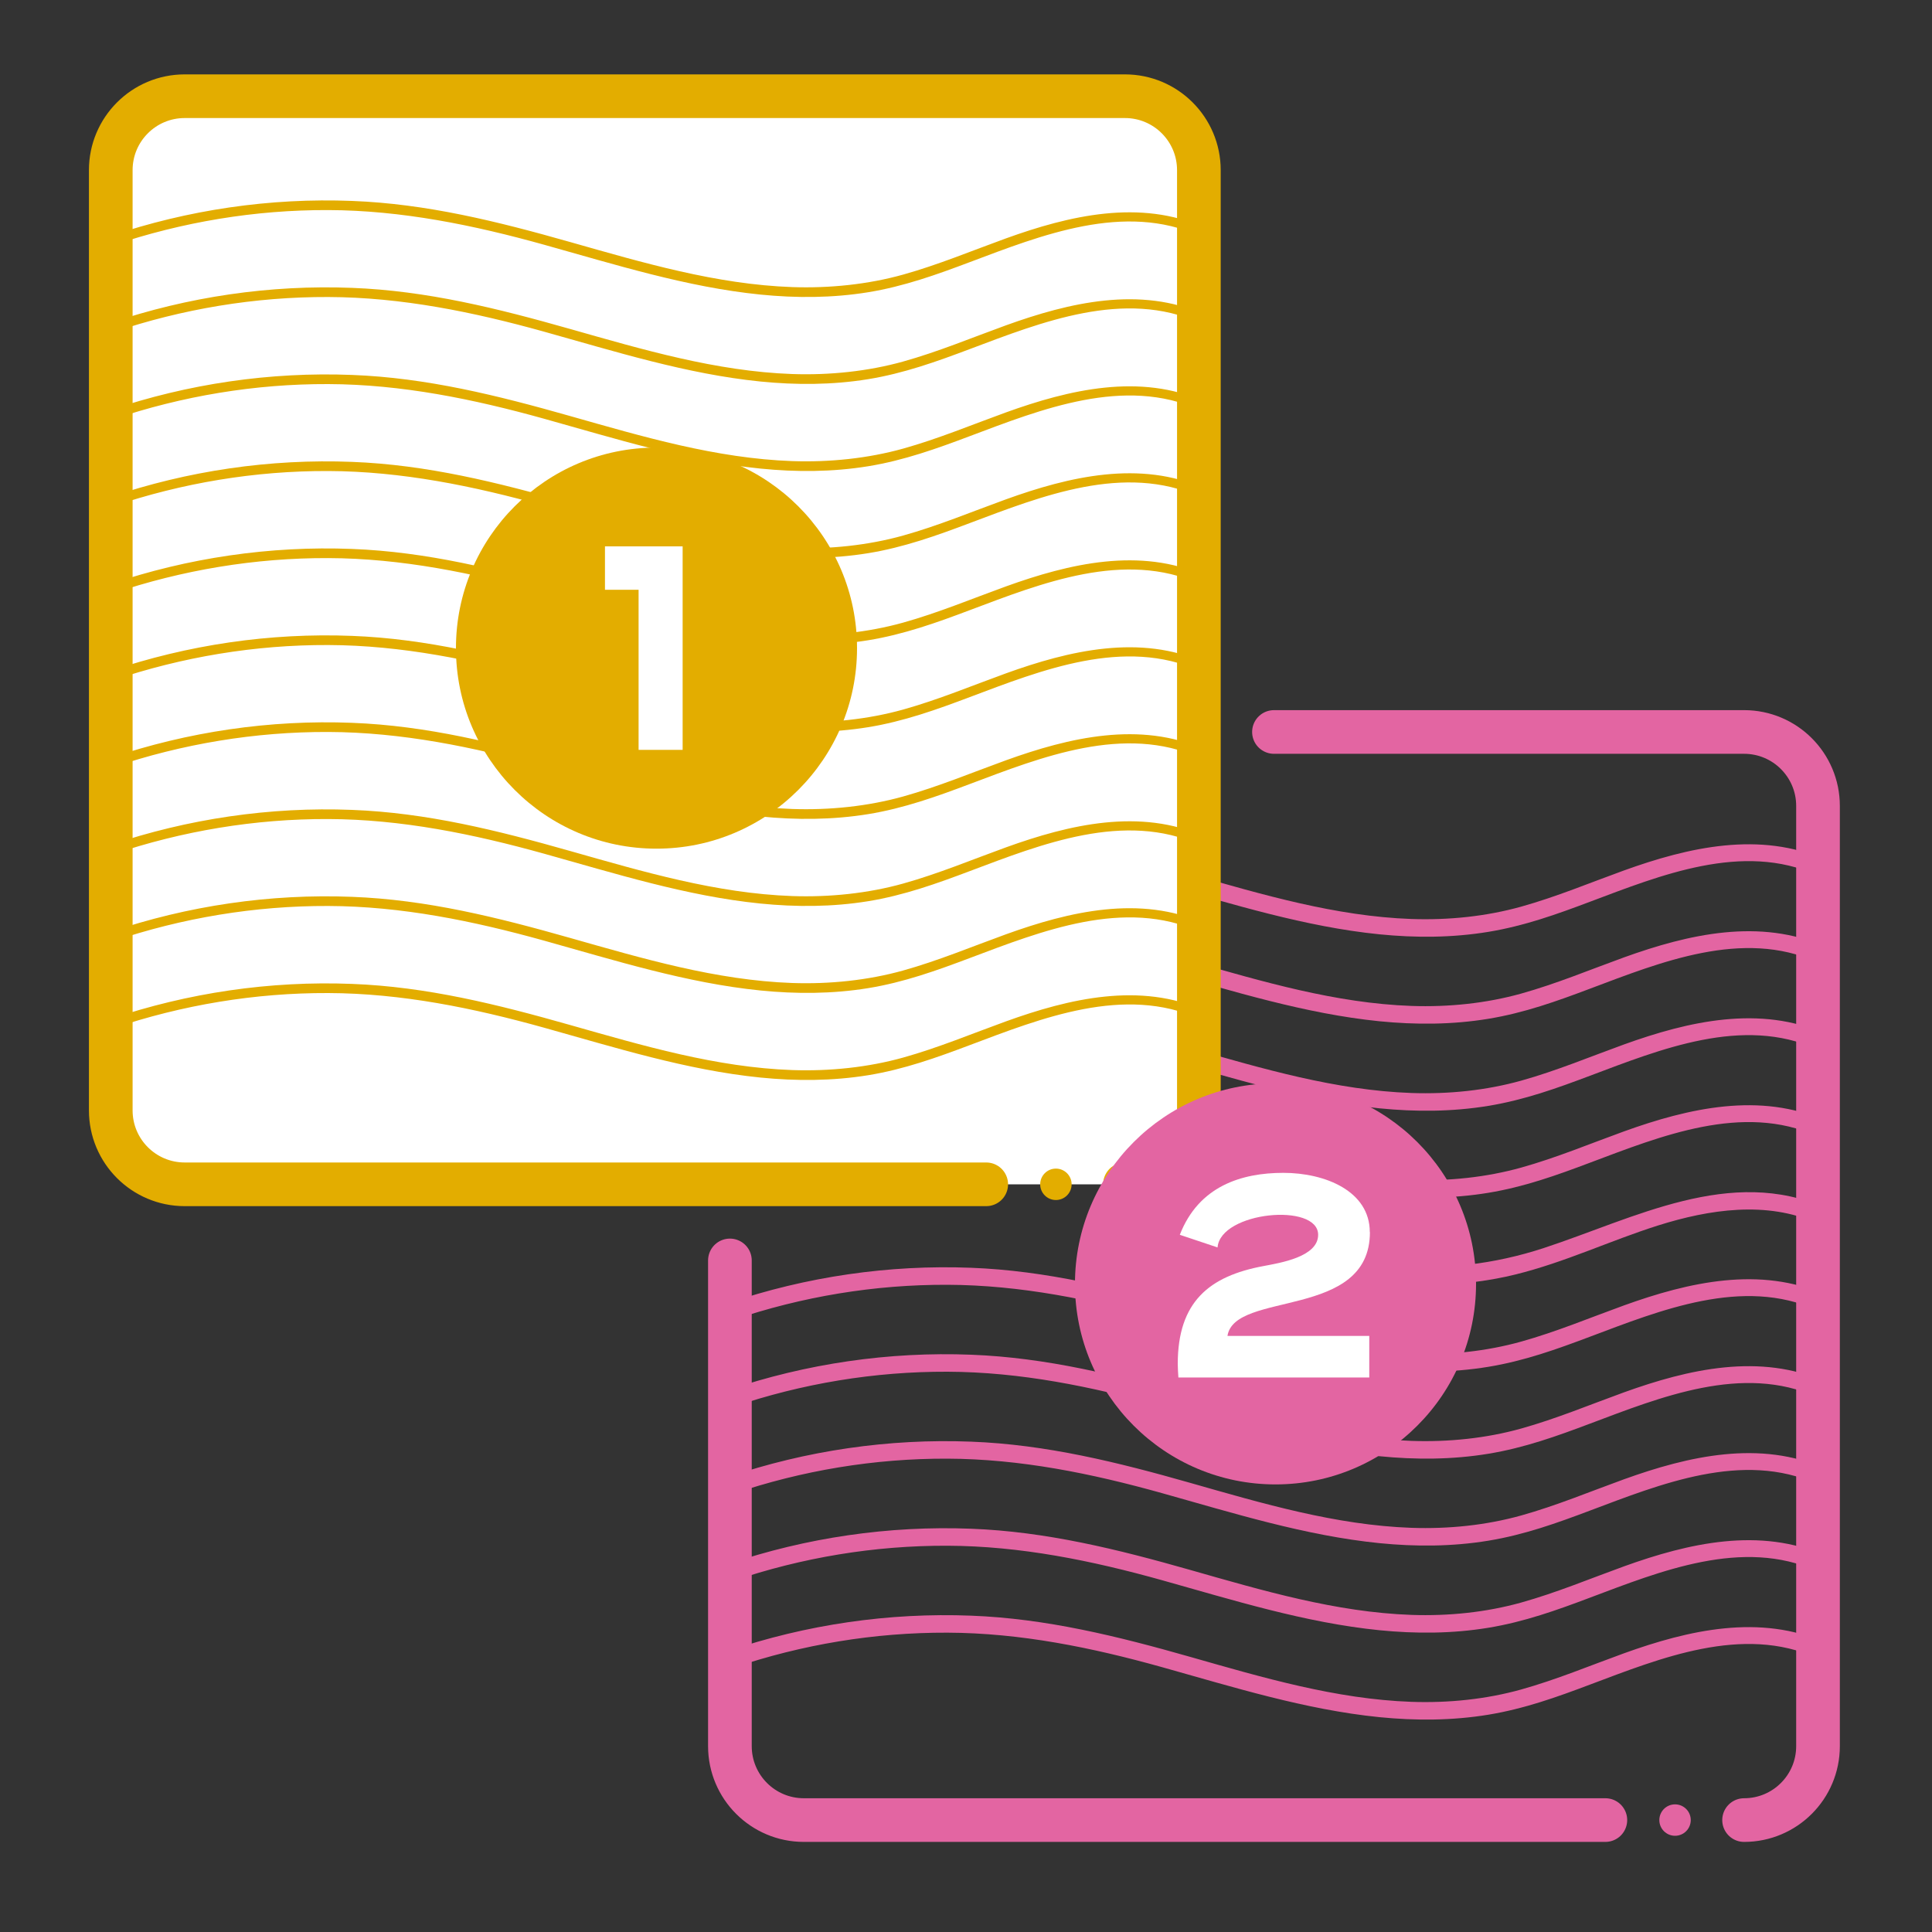
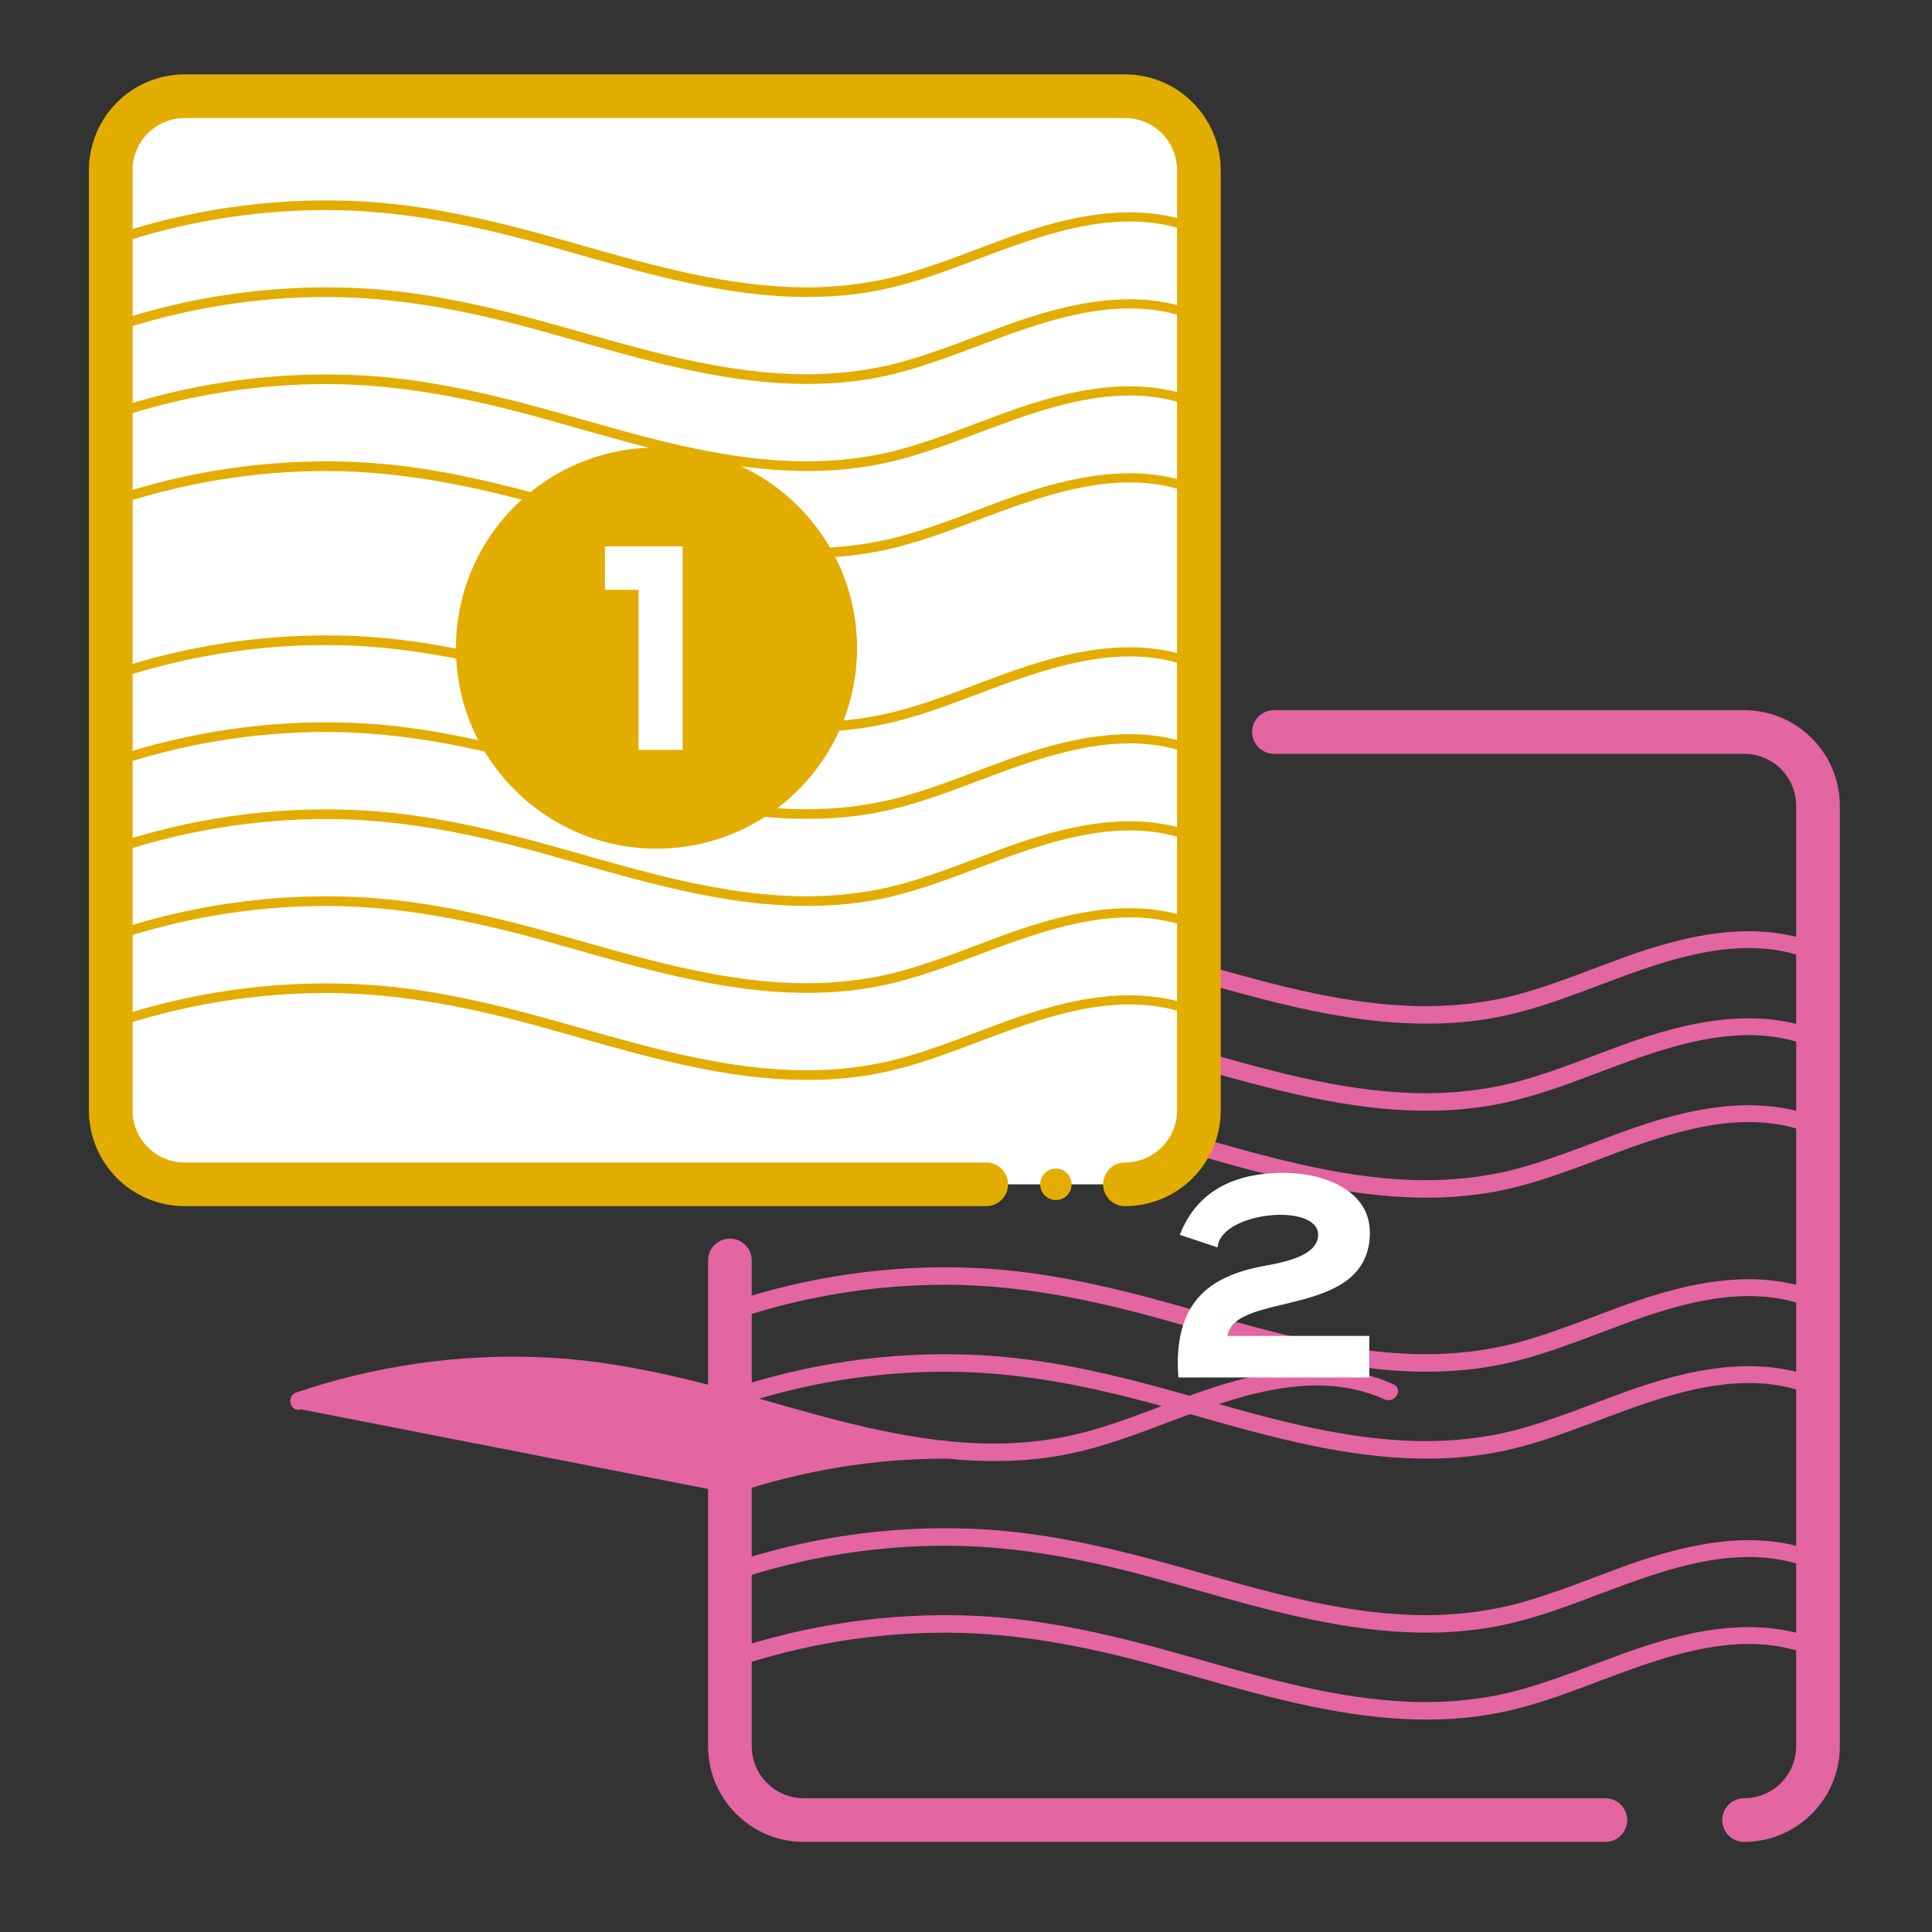
<svg xmlns="http://www.w3.org/2000/svg" viewBox="0 0 150 150" id="Layer_1">
  <rect x="0" y="0" width="150" height="150" fill="#333333" stroke="none" />
  <defs>
    <style>.cls-1{fill:none;stroke:#e365a2;}.cls-1,.cls-2{stroke-linecap:round;stroke-miterlimit:10;stroke-width:3.39px;}.cls-3,.cls-2{fill:#fff;}.cls-4{fill:#e3ad00;}.cls-5{fill:#e365a2;}.cls-2{stroke:#e3ad00;}</style>
  </defs>
  <path d="m56.92,75.46c5.36-1.82,10.98-2.75,16.64-2.73s11.2,1.15,16.67,2.68,11.1,3.3,16.87,3.88c2.81.28,5.65.27,8.45-.19s5.33-1.37,7.9-2.34c5.46-2.05,11.85-4.66,17.6-2.07.79.36,1.48-.81.68-1.17-5.06-2.28-10.65-.99-15.64.81-2.65.96-5.26,2.05-7.98,2.81s-5.64,1.06-8.53.96c-5.88-.21-11.55-1.89-17.17-3.49s-11.19-2.98-17.01-3.2c-6.38-.25-12.81.69-18.85,2.74-.82.28-.47,1.59.36,1.31h0Z" class="cls-5" />
  <path d="m56.92,82.22c5.36-1.82,10.98-2.75,16.64-2.73s11.2,1.15,16.67,2.68,11.1,3.3,16.87,3.88c2.81.28,5.65.27,8.45-.19s5.33-1.37,7.9-2.34c5.46-2.05,11.85-4.66,17.6-2.07.79.36,1.48-.81.68-1.17-5.06-2.28-10.65-.99-15.64.81-2.65.96-5.26,2.05-7.98,2.81s-5.64,1.06-8.53.96c-5.88-.21-11.55-1.89-17.17-3.49s-11.19-2.98-17.01-3.2c-6.38-.25-12.81.69-18.85,2.74-.82.28-.47,1.59.36,1.31h0Z" class="cls-5" />
-   <path d="m56.92,68.71c5.36-1.82,10.98-2.75,16.64-2.73s11.2,1.15,16.67,2.68,11.1,3.3,16.87,3.88c2.81.28,5.65.27,8.45-.19s5.33-1.37,7.9-2.34c5.46-2.05,11.85-4.66,17.6-2.07.79.36,1.48-.81.68-1.17-5.06-2.28-10.65-.99-15.64.81-2.65.96-5.26,2.05-7.98,2.81s-5.64,1.06-8.53.96c-5.88-.21-11.55-1.89-17.17-3.49s-11.19-2.98-17.01-3.2c-6.38-.25-12.81.69-18.85,2.74-.82.28-.47,1.59.36,1.31h0Z" class="cls-5" />
  <path d="m56.92,88.97c5.36-1.82,10.98-2.75,16.64-2.73s11.2,1.15,16.67,2.68,11.1,3.3,16.87,3.88c2.81.28,5.65.27,8.45-.19s5.33-1.37,7.9-2.34c5.46-2.05,11.85-4.66,17.6-2.07.79.36,1.48-.81.68-1.17-5.06-2.28-10.65-.99-15.64.81-2.65.96-5.26,2.05-7.98,2.81s-5.64,1.06-8.53.96c-5.88-.21-11.55-1.89-17.17-3.49s-11.19-2.98-17.01-3.2c-6.38-.25-12.81.69-18.85,2.74-.82.28-.47,1.59.36,1.31h0Z" class="cls-5" />
-   <path d="m85.94,94.55c2.99.51,5.82,1.38,8.71,2.31,3.6,1.15,7.3,2.04,11.05,2.54,3.97.53,8.01.52,11.92-.44s7.39-2.64,11.13-3.82c3.94-1.24,8.42-1.93,12.32-.17.79.36,1.48-.81.68-1.17-7.36-3.31-14.89.8-21.87,3.09-3.89,1.28-7.85,1.72-11.93,1.4s-7.93-1.21-11.74-2.36c-1.49-.45-2.95-.96-4.43-1.41-1.79-.55-3.62-.95-5.47-1.26-.85-.14-1.22,1.16-.36,1.31h0Z" class="cls-5" />
  <path d="m56.92,102.48c5.36-1.82,10.98-2.75,16.64-2.73s11.2,1.15,16.67,2.68,11.1,3.3,16.87,3.88c2.81.28,5.65.27,8.45-.19s5.33-1.37,7.9-2.34c5.46-2.05,11.85-4.66,17.6-2.07.79.36,1.48-.81.68-1.17-5.06-2.28-10.65-.99-15.64.81-2.65.96-5.26,2.05-7.98,2.81s-5.64,1.06-8.53.96c-5.88-.21-11.55-1.89-17.17-3.49s-11.19-2.98-17.01-3.2c-6.38-.25-12.81.69-18.85,2.74-.82.28-.47,1.59.36,1.31h0Z" class="cls-5" />
  <path d="m56.92,109.23c5.36-1.82,10.98-2.75,16.64-2.73s11.2,1.15,16.67,2.68,11.1,3.3,16.87,3.88c2.81.28,5.65.27,8.45-.19s5.33-1.37,7.9-2.34c5.46-2.05,11.85-4.66,17.6-2.07.79.36,1.48-.81.68-1.17-5.06-2.28-10.65-.99-15.64.81-2.65.96-5.26,2.05-7.98,2.81s-5.64,1.06-8.53.96c-5.88-.21-11.55-1.89-17.17-3.49s-11.19-2.98-17.01-3.2c-6.38-.25-12.81.69-18.85,2.74-.82.28-.47,1.59.36,1.31h0Z" class="cls-5" />
-   <path d="m56.92,115.98c5.36-1.82,10.98-2.75,16.64-2.73s11.2,1.15,16.67,2.68,11.1,3.3,16.87,3.88c2.81.28,5.65.27,8.45-.19s5.33-1.37,7.9-2.34c5.46-2.05,11.85-4.66,17.6-2.07.79.36,1.48-.81.68-1.17-5.06-2.28-10.65-.99-15.64.81-2.65.96-5.26,2.05-7.98,2.81s-5.64,1.06-8.53.96c-5.88-.21-11.55-1.89-17.17-3.49s-11.19-2.98-17.01-3.2c-6.38-.25-12.81.69-18.85,2.74-.82.28-.47,1.59.36,1.31h0Z" class="cls-5" />
+   <path d="m56.92,115.98c5.36-1.82,10.98-2.75,16.64-2.73c2.81.28,5.65.27,8.45-.19s5.33-1.37,7.9-2.34c5.46-2.05,11.85-4.66,17.6-2.07.79.36,1.48-.81.68-1.17-5.06-2.28-10.65-.99-15.64.81-2.65.96-5.26,2.05-7.98,2.81s-5.64,1.06-8.53.96c-5.88-.21-11.55-1.89-17.17-3.49s-11.19-2.98-17.01-3.2c-6.38-.25-12.81.69-18.85,2.74-.82.28-.47,1.59.36,1.31h0Z" class="cls-5" />
  <path d="m76.57,91.95H14.34c-3.17,0-5.74-2.57-5.74-5.74V13.21c0-3.17,2.57-5.74,5.74-5.74h73c3.17,0,5.74,2.57,5.74,5.74v73c0,3.17-2.57,5.74-5.74,5.74" class="cls-2" />
  <path d="m56.92,122.74c5.36-1.82,10.98-2.75,16.64-2.73s11.2,1.15,16.67,2.68,11.1,3.3,16.87,3.88c2.81.28,5.65.27,8.45-.19s5.33-1.37,7.9-2.34c5.46-2.05,11.85-4.66,17.6-2.07.79.36,1.48-.81.68-1.17-5.06-2.28-10.65-.99-15.64.81-2.65.96-5.26,2.05-7.98,2.81s-5.64,1.06-8.53.96c-5.88-.21-11.55-1.89-17.17-3.49s-11.19-2.98-17.01-3.2c-6.38-.25-12.81.69-18.85,2.74-.82.28-.47,1.59.36,1.31h0Z" class="cls-5" />
  <path d="m56.92,129.49c5.36-1.82,10.98-2.75,16.64-2.73s11.2,1.15,16.67,2.68,11.1,3.3,16.87,3.88c2.81.28,5.65.27,8.45-.19s5.33-1.37,7.9-2.34c5.46-2.05,11.85-4.66,17.6-2.07.79.36,1.48-.81.68-1.17-5.06-2.28-10.65-.99-15.64.81-2.65.96-5.26,2.05-7.98,2.81s-5.64,1.06-8.53.96c-5.88-.21-11.55-1.89-17.17-3.49s-11.19-2.98-17.01-3.2c-6.38-.25-12.81.69-18.85,2.74-.82.28-.47,1.59.36,1.31h0Z" class="cls-5" />
  <path d="m98.91,56.83h36.5c3.17,0,5.74,2.57,5.74,5.74v73c0,3.17-2.57,5.74-5.74,5.74" class="cls-1" />
  <path d="m124.64,141.31h-62.23c-3.17,0-5.74-2.57-5.74-5.74v-37.71" class="cls-1" />
-   <circle r="1.22" cy="141.31" cx="130.05" class="cls-5" />
  <path d="m8.77,25.8c5.38-1.82,11.04-2.76,16.72-2.74s11.26,1.16,16.75,2.69,11.05,3.29,16.79,3.87c2.78.28,5.6.27,8.37-.18s5.33-1.37,7.9-2.34c5.56-2.09,11.99-4.67,17.83-2.04.43.19.8-.44.37-.64-4.97-2.24-10.5-.93-15.4.84-2.65.96-5.26,2.05-7.98,2.81s-5.7,1.07-8.61.97c-5.91-.21-11.61-1.9-17.25-3.5s-11.13-2.97-16.93-3.19c-6.36-.25-12.75.69-18.77,2.73-.45.15-.25.86.2.71h0Z" class="cls-4" />
  <path d="m8.77,32.56c5.38-1.82,11.04-2.76,16.72-2.74s11.26,1.16,16.75,2.69,11.05,3.29,16.79,3.87c2.78.28,5.6.27,8.37-.18s5.33-1.37,7.9-2.34c5.56-2.09,11.99-4.67,17.83-2.04.43.19.8-.44.37-.64-4.97-2.24-10.5-.93-15.4.84-2.65.96-5.26,2.05-7.98,2.81s-5.7,1.07-8.61.97c-5.91-.21-11.61-1.9-17.25-3.5s-11.13-2.97-16.93-3.19c-6.36-.25-12.75.69-18.77,2.73-.45.15-.25.86.2.71h0Z" class="cls-4" />
  <path d="m8.77,19.05c5.38-1.82,11.04-2.76,16.72-2.74s11.26,1.16,16.75,2.69,11.05,3.29,16.79,3.87c2.78.28,5.6.27,8.37-.18s5.33-1.37,7.9-2.34c5.56-2.09,11.99-4.67,17.83-2.04.43.19.8-.44.37-.64-4.97-2.24-10.5-.93-15.4.84-2.65.96-5.26,2.05-7.98,2.81s-5.7,1.07-8.61.97c-5.91-.21-11.61-1.9-17.25-3.5s-11.13-2.97-16.93-3.19c-6.36-.25-12.75.69-18.77,2.73-.45.15-.25.86.2.71h0Z" class="cls-4" />
  <path d="m8.77,39.31c5.38-1.82,11.04-2.76,16.72-2.74s11.26,1.16,16.75,2.69,11.05,3.29,16.79,3.87c2.78.28,5.6.27,8.37-.18s5.33-1.37,7.9-2.34c5.56-2.09,11.99-4.67,17.83-2.04.43.19.8-.44.37-.64-4.97-2.24-10.5-.93-15.4.84-2.65.96-5.26,2.05-7.98,2.81s-5.7,1.07-8.61.97c-5.91-.21-11.61-1.9-17.25-3.5s-11.13-2.97-16.93-3.19c-6.36-.25-12.75.69-18.77,2.73-.45.15-.25.86.2.71h0Z" class="cls-4" />
-   <path d="m8.77,46.07c5.38-1.82,11.04-2.76,16.72-2.74s11.26,1.16,16.75,2.69,11.05,3.29,16.79,3.87c2.78.28,5.6.27,8.37-.18s5.33-1.37,7.9-2.34c5.56-2.09,11.99-4.67,17.83-2.04.43.19.8-.44.37-.64-4.97-2.24-10.5-.93-15.4.84-2.65.96-5.26,2.05-7.98,2.81s-5.7,1.07-8.61.97c-5.91-.21-11.61-1.9-17.25-3.5s-11.13-2.97-16.93-3.19c-6.36-.25-12.75.69-18.77,2.73-.45.15-.25.86.2.71h0Z" class="cls-4" />
  <path d="m8.77,52.82c5.38-1.82,11.04-2.76,16.72-2.74s11.26,1.16,16.75,2.69,11.05,3.29,16.79,3.87c2.78.28,5.6.27,8.37-.18s5.33-1.37,7.9-2.34c5.56-2.09,11.99-4.67,17.83-2.04.43.19.8-.44.37-.64-4.97-2.24-10.5-.93-15.4.84-2.65.96-5.26,2.05-7.98,2.81s-5.7,1.07-8.61.97c-5.91-.21-11.61-1.9-17.25-3.5s-11.13-2.97-16.93-3.19c-6.36-.25-12.75.69-18.77,2.73-.45.15-.25.86.2.71h0Z" class="cls-4" />
  <path d="m8.77,59.57c5.38-1.82,11.04-2.76,16.72-2.74s11.26,1.16,16.75,2.69,11.05,3.29,16.79,3.87c2.78.28,5.6.27,8.37-.18s5.33-1.37,7.9-2.34c5.56-2.09,11.99-4.67,17.83-2.04.43.19.8-.44.37-.64-4.97-2.24-10.5-.93-15.4.84-2.65.96-5.26,2.05-7.98,2.81s-5.7,1.07-8.61.97c-5.91-.21-11.61-1.9-17.25-3.5s-11.13-2.97-16.93-3.19c-6.36-.25-12.75.69-18.77,2.73-.45.15-.25.86.2.71h0Z" class="cls-4" />
  <path d="m8.77,66.33c5.38-1.82,11.04-2.76,16.72-2.74s11.26,1.16,16.75,2.69,11.05,3.29,16.79,3.87c2.78.28,5.6.27,8.37-.18s5.33-1.37,7.9-2.34c5.56-2.09,11.99-4.67,17.83-2.04.43.19.8-.44.37-.64-4.97-2.24-10.5-.93-15.4.84-2.65.96-5.26,2.05-7.98,2.81s-5.7,1.07-8.61.97c-5.91-.21-11.61-1.9-17.25-3.5s-11.13-2.97-16.93-3.19c-6.36-.25-12.75.69-18.77,2.73-.45.15-.25.86.2.71h0Z" class="cls-4" />
  <path d="m8.77,73.08c5.38-1.82,11.04-2.76,16.72-2.74s11.26,1.16,16.75,2.69,11.05,3.29,16.79,3.87c2.78.28,5.6.27,8.37-.18s5.33-1.37,7.9-2.34c5.56-2.09,11.99-4.67,17.83-2.04.43.19.8-.44.37-.64-4.97-2.24-10.5-.93-15.4.84-2.65.96-5.26,2.05-7.98,2.81s-5.7,1.07-8.61.97c-5.91-.21-11.61-1.9-17.25-3.5s-11.13-2.97-16.93-3.19c-6.36-.25-12.75.69-18.77,2.73-.45.15-.25.86.2.71h0Z" class="cls-4" />
  <path d="m8.77,79.84c5.38-1.82,11.04-2.76,16.72-2.74s11.26,1.16,16.75,2.69,11.05,3.29,16.79,3.87c2.78.28,5.6.27,8.37-.18s5.33-1.37,7.9-2.34c5.56-2.09,11.99-4.67,17.83-2.04.43.19.8-.44.37-.64-4.97-2.24-10.5-.93-15.4.84-2.65.96-5.26,2.05-7.98,2.81s-5.7,1.07-8.61.97c-5.91-.21-11.61-1.9-17.25-3.5s-11.13-2.97-16.93-3.19c-6.36-.25-12.75.69-18.77,2.73-.45.15-.25.86.2.71h0Z" class="cls-4" />
  <circle r="1.22" cy="91.95" cx="81.98" class="cls-4" />
  <circle r="15.57" cy="50.32" cx="50.97" class="cls-4" />
  <path d="m49.58,58.22v-12.43h-2.61v-3.37h6.03v15.8h-3.42Z" class="cls-3" />
-   <circle r="15.57" cy="99.68" cx="99.03" class="cls-5" />
  <path d="m106.36,95.66c0,6.82-10.51,4.53-11.06,8.06h11.01v3.23h-14.82c-.02-.34-.05-.71-.05-1.05,0-4.85,2.47-6.82,6.64-7.6,1.31-.25,4.26-.71,4.26-2.43,0-2.52-7.58-1.81-7.81.98l-2.93-.98c1.47-3.78,4.79-4.81,8.04-4.81s6.71,1.42,6.71,4.6Z" class="cls-3" />
</svg>